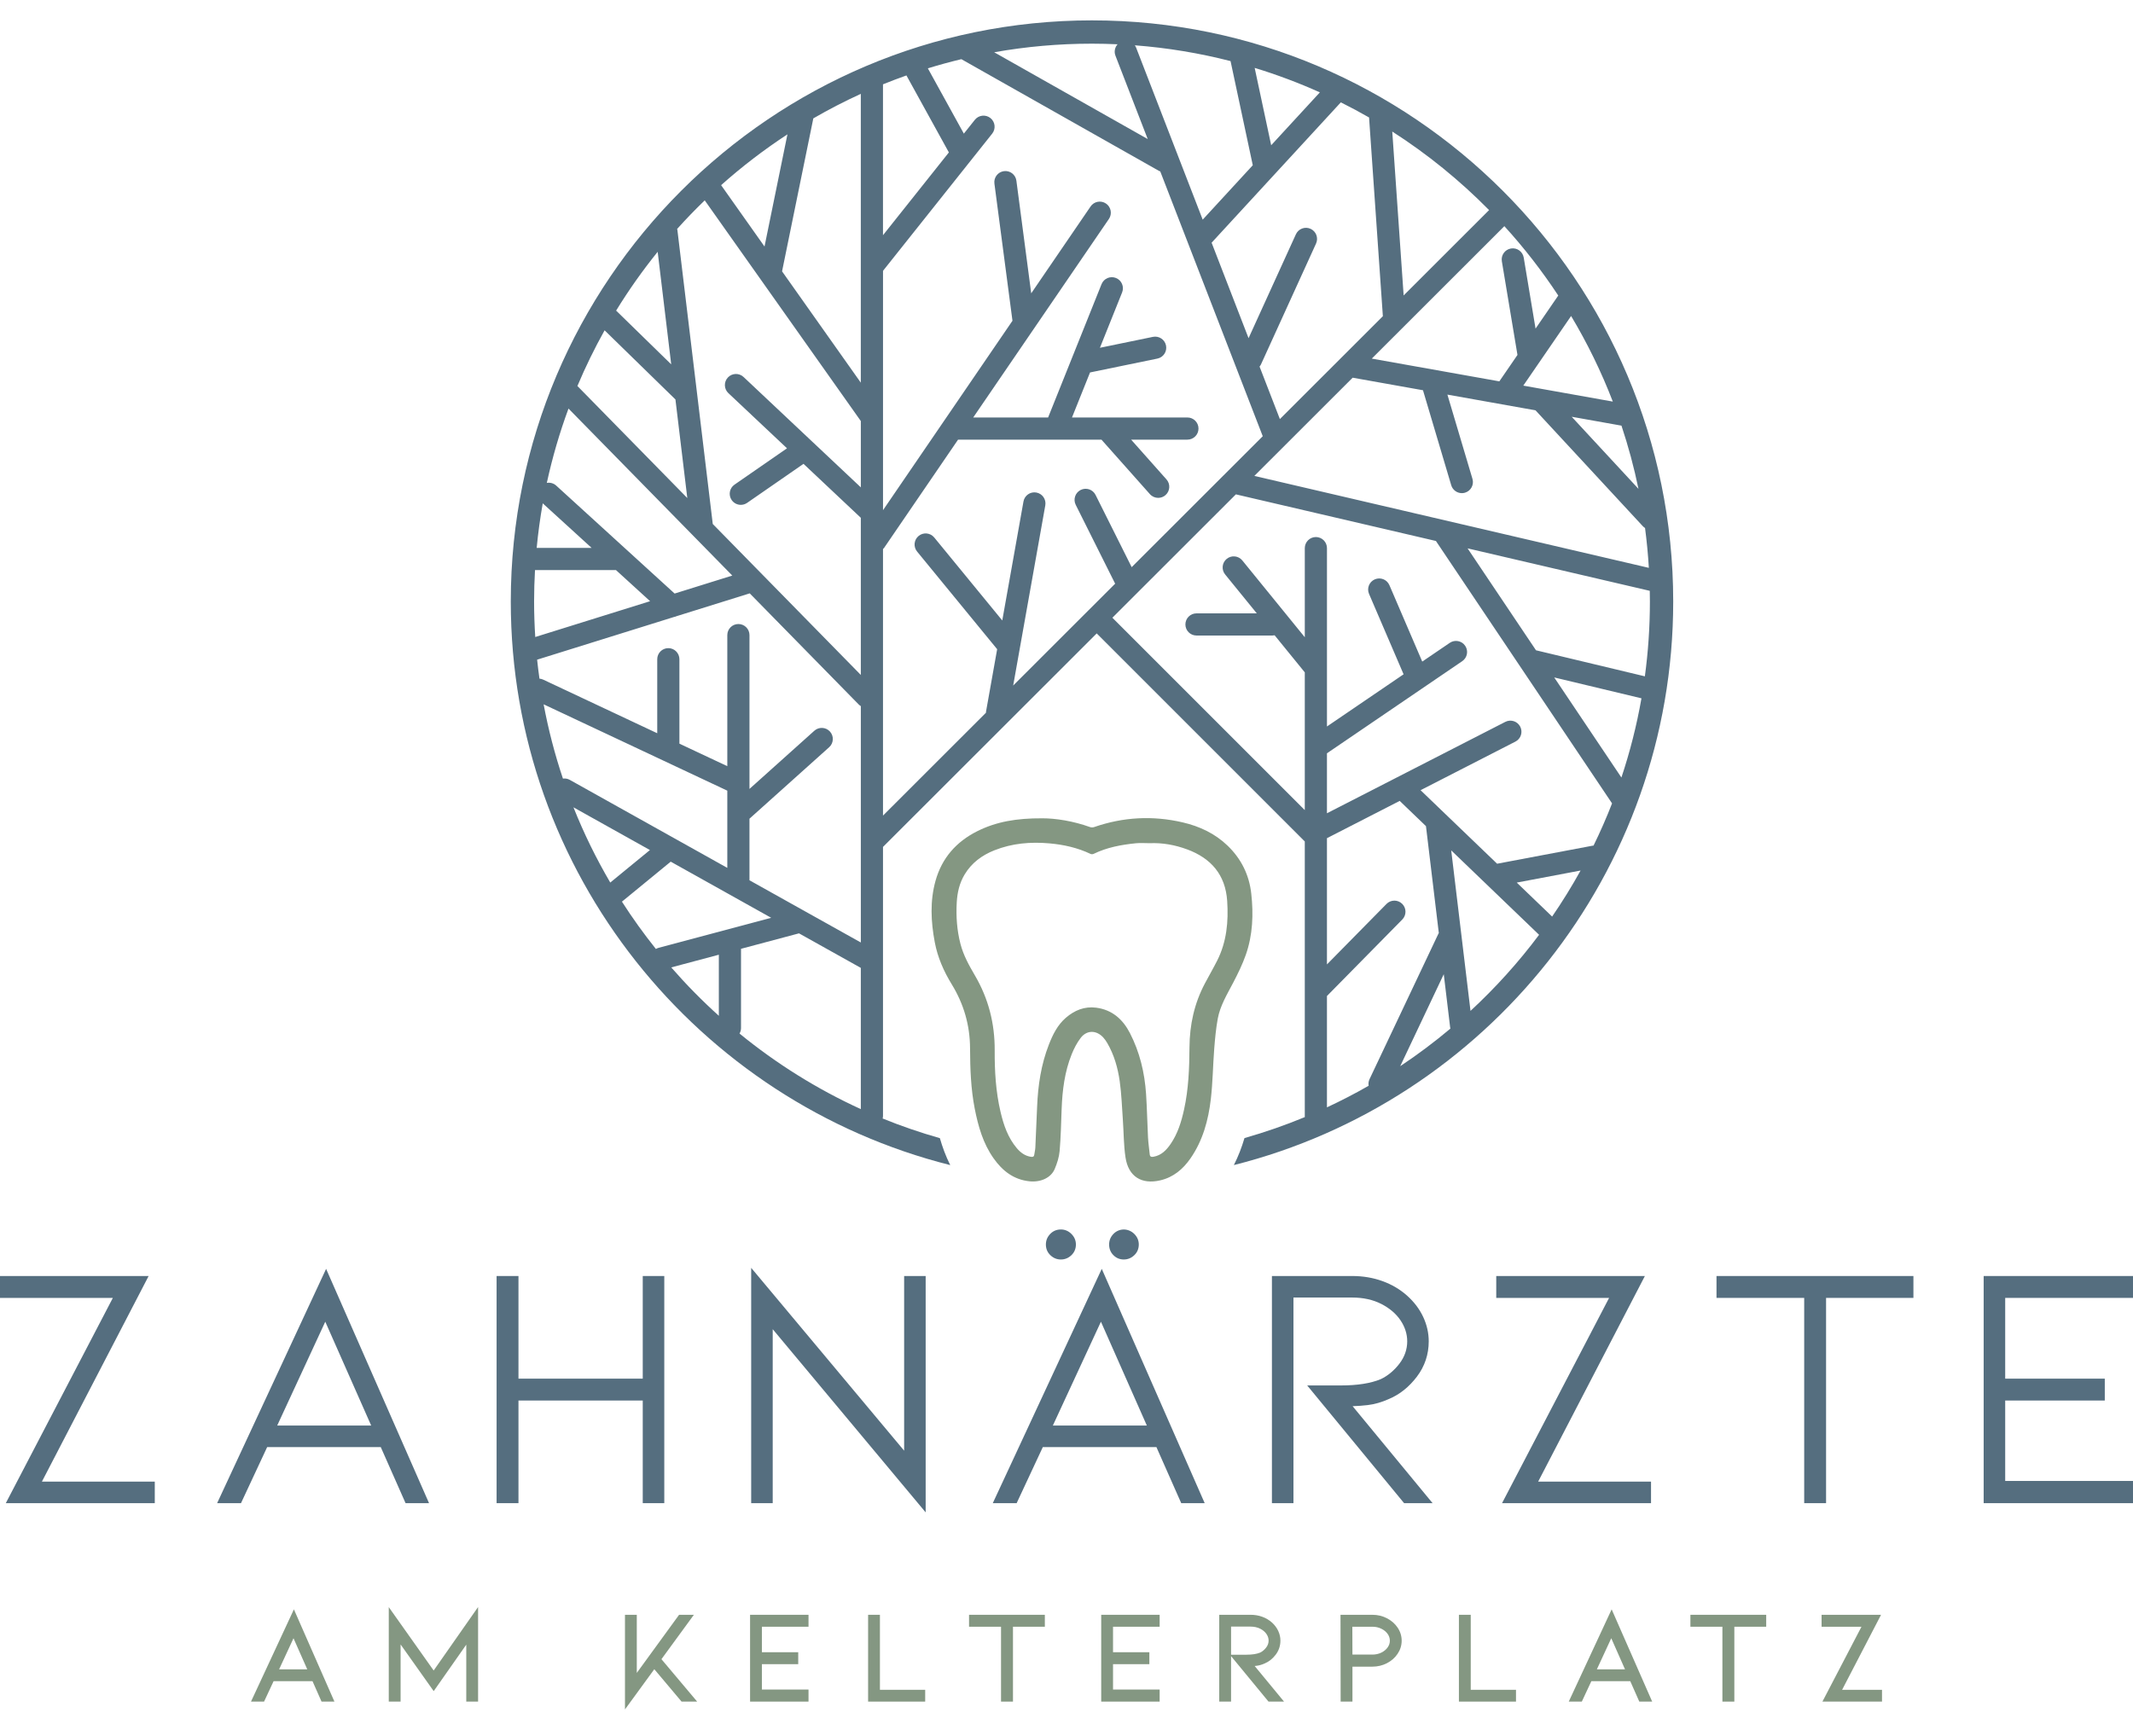
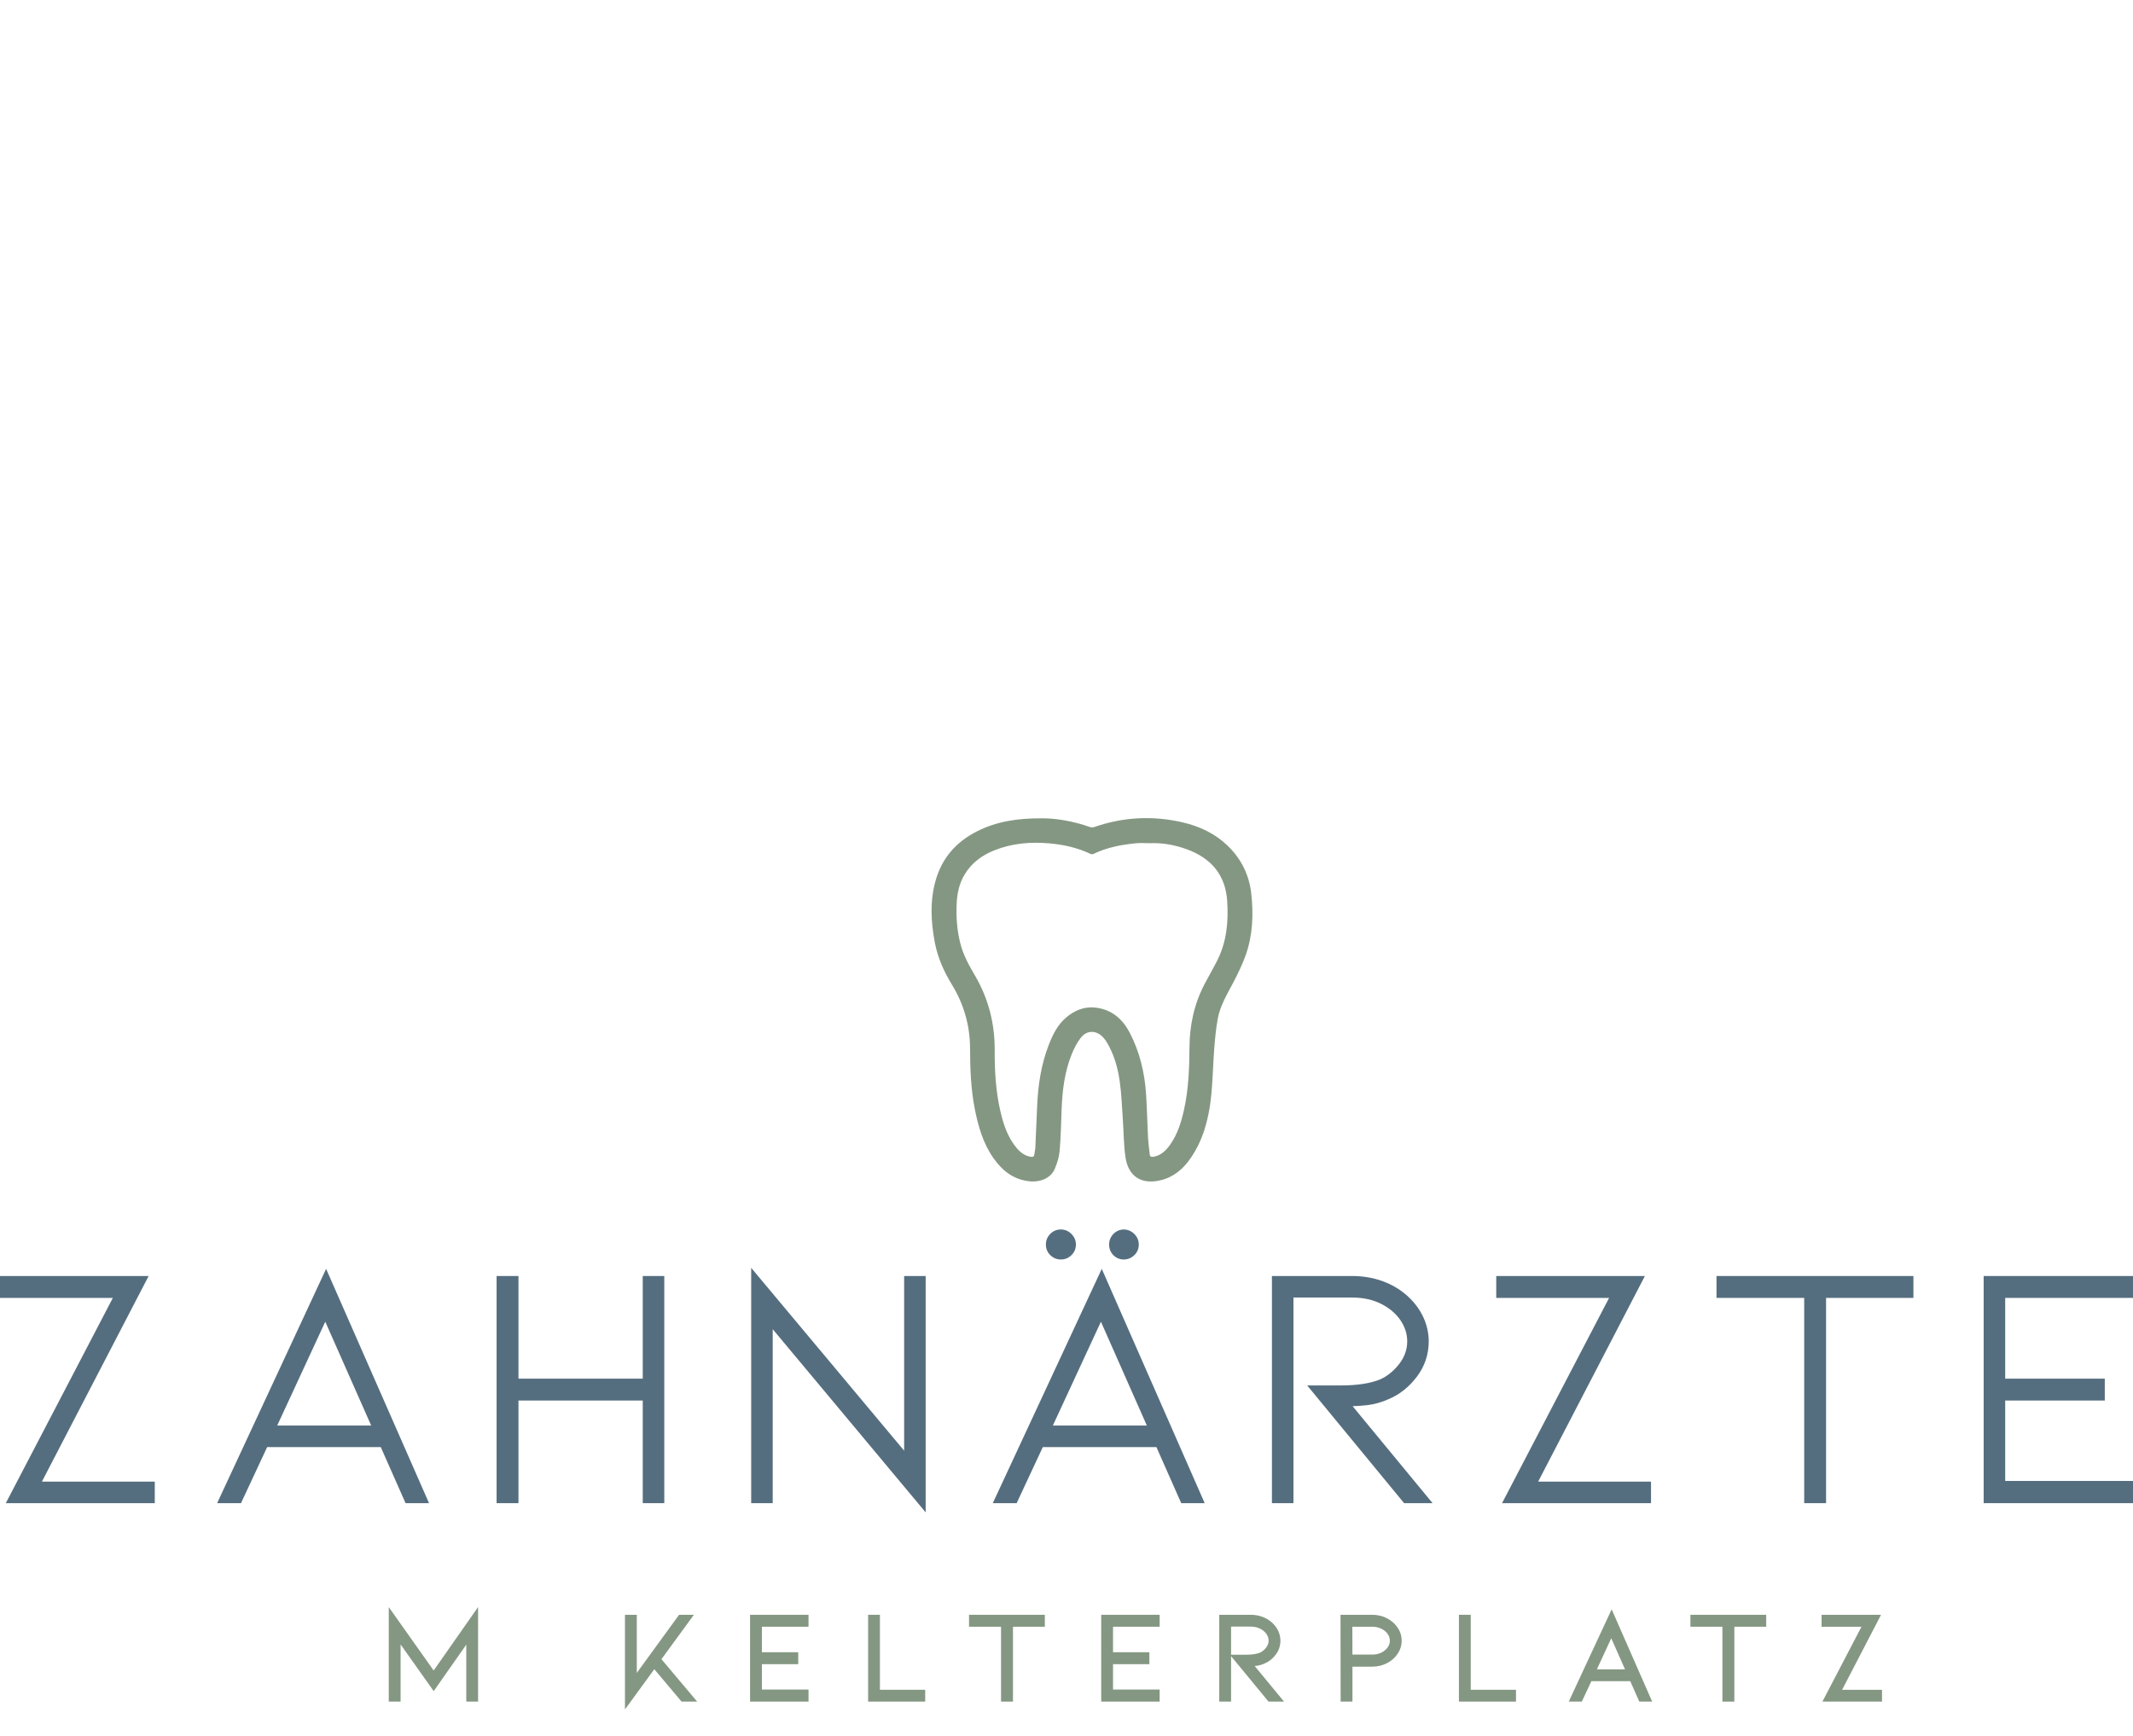
<svg xmlns="http://www.w3.org/2000/svg" id="uuid-5d8497a8-e2af-4117-a9b5-4dc366259f3c" viewBox="0 0 245.728 200">
  <defs>
    <style>.uuid-0aaf5c39-358e-4d2c-9bba-089ebfcd79f5{fill:#556e7f;}.uuid-0da97165-3cb3-4965-85f2-583f99838840{fill:#849782;}</style>
  </defs>
  <polygon class="uuid-0aaf5c39-358e-4d2c-9bba-089ebfcd79f5" points="17.123 147.023 0 147.023 0 149.544 13.002 149.544 .668 173.195 17.831 173.195 17.831 170.715 4.827 170.715 17.123 147.023" />
  <path class="uuid-0aaf5c39-358e-4d2c-9bba-089ebfcd79f5" d="M25.013,173.195h2.75l3.015-6.461h13.086l2.859,6.461h2.703l-11.857-26.997-12.555,26.997ZM37.473,152.288l5.29,11.966h-10.83l5.539-11.966Z" />
  <polygon class="uuid-0aaf5c39-358e-4d2c-9bba-089ebfcd79f5" points="74.047 158.849 59.729 158.849 59.729 147.023 57.209 147.023 57.209 173.195 59.729 173.195 59.729 161.369 74.047 161.369 74.047 173.195 76.528 173.195 76.528 147.023 74.047 147.023 74.047 158.849" />
  <polygon class="uuid-0aaf5c39-358e-4d2c-9bba-089ebfcd79f5" points="104.16 167.148 86.538 146.08 86.538 173.195 89.019 173.195 89.019 153.151 106.64 174.257 106.64 147.023 104.16 147.023 104.16 167.148" />
  <path class="uuid-0aaf5c39-358e-4d2c-9bba-089ebfcd79f5" d="M129.462,145.119c.459,0,.865-.165,1.207-.49.347-.33.523-.747.523-1.239,0-.462-.174-.871-.516-1.214-.689-.687-1.755-.683-2.413.006h-0c-.326.342-.49.749-.49,1.208,0,.489.167.904.496,1.233.329.33.731.497,1.194.497Z" />
  <path class="uuid-0aaf5c39-358e-4d2c-9bba-089ebfcd79f5" d="M122.218,145.119c.459,0,.865-.165,1.207-.49.347-.33.523-.747.523-1.239,0-.462-.174-.871-.516-1.214-.343-.342-.751-.516-1.213-.516-.492,0-.909.176-1.239.523-.326.342-.491.748-.491,1.208,0,.493.176.91.523,1.239.342.326.748.49,1.207.49Z" />
  <path class="uuid-0aaf5c39-358e-4d2c-9bba-089ebfcd79f5" d="M114.371,173.195h2.75l3.015-6.461h13.086l2.859,6.461h2.703l-11.857-26.997-12.555,26.997ZM126.831,152.288l5.29,11.966h-10.83l5.539-11.966Z" />
  <path class="uuid-0aaf5c39-358e-4d2c-9bba-089ebfcd79f5" d="M157.561,161.895c.805-.095,1.637-.335,2.467-.711,1.227-.517,2.304-1.379,3.201-2.562.906-1.194,1.365-2.565,1.365-4.074,0-.963-.216-1.91-.641-2.816-.423-.9-1.038-1.716-1.827-2.424-.814-.733-1.775-1.304-2.859-1.696-1.081-.392-2.255-.59-3.49-.59h-9.248v26.172h2.481v-23.691h6.768c1.268,0,2.398.25,3.36.743.959.493,1.704,1.131,2.215,1.897.506.758.762,1.567.762,2.405,0,.932-.304,1.8-.904,2.581-.614.798-1.347,1.402-2.163,1.786-1.151.475-2.686.716-4.562.716h-3.894l11.164,13.563h3.281l-9.212-11.172c.606-.019,1.188-.062,1.737-.128Z" />
  <polygon class="uuid-0aaf5c39-358e-4d2c-9bba-089ebfcd79f5" points="189.495 147.023 172.372 147.023 172.372 149.544 185.374 149.544 173.04 173.195 190.203 173.195 190.203 170.715 177.199 170.715 189.495 147.023" />
  <polygon class="uuid-0aaf5c39-358e-4d2c-9bba-089ebfcd79f5" points="197.746 149.544 207.849 149.544 207.849 173.195 210.369 173.195 210.369 149.544 220.432 149.544 220.432 147.023 197.746 147.023 197.746 149.544" />
  <polygon class="uuid-0aaf5c39-358e-4d2c-9bba-089ebfcd79f5" points="245.728 149.544 245.728 147.023 228.524 147.023 228.524 173.195 245.728 173.195 245.728 170.636 231.005 170.636 231.005 161.369 242.478 161.369 242.478 158.849 231.005 158.849 231.005 149.544 245.728 149.544" />
-   <path class="uuid-0da97165-3cb3-4965-85f2-583f99838840" d="M28.915,196.06h1.506l1.1-2.357h4.48l1.043,2.357h1.484l-4.669-10.63-4.943,10.63ZM32.154,192.342l1.659-3.583,1.584,3.583h-3.243Z" />
  <polygon class="uuid-0da97165-3cb3-4965-85f2-583f99838840" points="44.788 185.173 44.788 196.06 46.15 196.06 46.15 189.473 49.963 194.853 53.716 189.498 53.716 196.06 55.077 196.06 55.077 185.162 49.959 192.477 44.788 185.173" />
  <polygon class="uuid-0da97165-3cb3-4965-85f2-583f99838840" points="79.936 186.057 78.232 186.057 73.36 192.754 73.36 186.057 71.999 186.057 71.999 196.96 75.378 192.327 78.519 196.06 80.315 196.06 76.2 191.172 79.936 186.057" />
  <polygon class="uuid-0da97165-3cb3-4965-85f2-583f99838840" points="86.411 196.06 93.143 196.06 93.143 194.67 87.772 194.67 87.772 191.746 91.958 191.746 91.958 190.37 87.772 190.37 87.772 187.433 93.143 187.433 93.143 186.057 86.411 186.057 86.411 196.06" />
  <polygon class="uuid-0da97165-3cb3-4965-85f2-583f99838840" points="101.37 186.057 100.009 186.057 100.009 196.06 106.584 196.06 106.584 194.699 101.37 194.699 101.37 186.057" />
  <polygon class="uuid-0da97165-3cb3-4965-85f2-583f99838840" points="111.637 187.433 115.322 187.433 115.322 196.06 116.698 196.06 116.698 187.433 120.369 187.433 120.369 186.057 111.637 186.057 111.637 187.433" />
  <polygon class="uuid-0da97165-3cb3-4965-85f2-583f99838840" points="126.863 196.06 133.595 196.06 133.595 194.67 128.224 194.67 128.224 191.746 132.41 191.746 132.41 190.37 128.224 190.37 128.224 187.433 133.595 187.433 133.595 186.057 126.863 186.057 126.863 196.06" />
  <path class="uuid-0da97165-3cb3-4965-85f2-583f99838840" d="M144.742,191.936c.318-.038.644-.132.961-.276.484-.203.909-.542,1.261-1.006.361-.476.544-1.022.544-1.624,0-.384-.086-.763-.256-1.125-.168-.356-.41-.678-.721-.957-.32-.287-.696-.51-1.118-.664-.42-.152-.874-.228-1.35-.228h-3.602v10.003h1.361v-5.24l4.314,5.24h1.788l-3.383-4.102c.067-.006.134-.013.2-.021ZM141.823,187.418h2.241c.426,0,.803.083,1.121.246.319.164.556.366.722.616.161.241.24.487.24.751,0,.293-.092.555-.283.802-.201.262-.44.46-.695.58-.391.161-.922.243-1.577.243h-1.769v-3.238Z" />
  <path class="uuid-0da97165-3cb3-4965-85f2-583f99838840" d="M159.776,186.454c-.512-.264-1.074-.397-1.672-.397h-3.674l.016,10.003h1.36v-4.028h2.297c.597,0,1.16-.133,1.672-.397.515-.265.93-.629,1.233-1.083.311-.463.468-.97.468-1.507,0-.547-.158-1.057-.469-1.516-.303-.448-.718-.809-1.233-1.075ZM159.862,189.814c-.178.25-.423.452-.729.601-.31.151-.656.227-1.029.227h-2.299l-.012-3.209h2.31c.372,0,.718.076,1.028.227.311.152.55.348.73.6.171.24.254.497.254.784,0,.279-.083.53-.254.77Z" />
  <polygon class="uuid-0da97165-3cb3-4965-85f2-583f99838840" points="169.433 186.057 168.072 186.057 168.072 196.06 174.647 196.06 174.647 194.699 169.433 194.699 169.433 186.057" />
  <path class="uuid-0da97165-3cb3-4965-85f2-583f99838840" d="M180.724,196.06h1.506l1.1-2.357h4.48l1.043,2.357h1.484l-4.669-10.63-4.943,10.63ZM183.963,192.342l1.659-3.583,1.584,3.583h-3.243Z" />
  <polygon class="uuid-0da97165-3cb3-4965-85f2-583f99838840" points="194.74 187.433 198.426 187.433 198.426 196.06 199.801 196.06 199.801 187.433 203.472 187.433 203.472 186.057 194.74 186.057 194.74 187.433" />
  <polygon class="uuid-0da97165-3cb3-4965-85f2-583f99838840" points="212.217 194.699 216.702 186.057 209.852 186.057 209.852 187.433 214.447 187.433 209.948 196.06 216.813 196.06 216.813 194.699 212.217 194.699" />
-   <path class="uuid-0aaf5c39-358e-4d2c-9bba-089ebfcd79f5" d="M125.801,2.347c-36.92,0-66.957,30.037-66.957,66.957,0,31.288,21.574,57.629,50.626,64.939-.525-1.044-.902-2.09-1.194-3.104-2.249-.639-4.451-1.394-6.593-2.264.025-.099.042-.201.042-.308v-30.986l24.62-24.599,23.971,23.972v31.729c0,.01.003.019.003.029-2.255.934-4.576,1.741-6.951,2.417-.326,1.107-.731,2.144-1.223,3.111,29.046-7.313,50.614-33.651,50.614-64.936,0-36.92-30.037-66.957-66.957-66.957ZM90.715,15.48l-2.641,12.924-5-7.07c2.394-2.134,4.947-4.092,7.64-5.854ZM75.766,29.012l1.56,12.969-6.346-6.193c1.451-2.364,3.051-4.626,4.786-6.775ZM69.652,38.06l8.161,7.965,1.367,11.36-12.66-12.909c.926-2.204,1.975-4.344,3.132-6.416ZM65.493,47.076l18.869,19.24-6.643,2.072-13.644-12.44c-.303-.276-.703-.374-1.079-.309.638-2.933,1.473-5.793,2.497-8.563ZM62.526,57.994l5.635,5.138h-6.334c.166-1.733.398-3.447.699-5.138ZM61.529,69.304c0-1.215.037-2.421.104-3.619h9.329l3.931,3.585-13.23,4.127c-.086-1.354-.134-2.718-.134-4.093ZM64.851,89.709c-.931-2.773-1.675-5.631-2.223-8.557l21.16,9.948v8.897l-18.148-10.141c-.25-.14-.525-.182-.789-.147ZM66.065,93.02l8.808,4.922-4.569,3.746c-1.62-2.765-3.041-5.661-4.239-8.668ZM75.561,109.341c-1.395-1.746-2.703-3.564-3.912-5.452l5.62-4.608,11.577,6.469-12.984,3.462c-.109.029-.207.075-.301.128ZM82.813,117.041c-1.938-1.747-3.77-3.609-5.484-5.577l5.484-1.462v7.039ZM99.169,127.793c-5.04-2.304-9.731-5.24-13.974-8.707.106-.186.172-.399.172-.629v-9.136l6.68-1.781,7.122,3.98v16.274ZM99.169,108.593l-12.828-7.168v-7.094l9.179-8.234c.525-.471.569-1.278.098-1.803-.471-.525-1.278-.568-1.803-.098l-7.473,6.704v-17.723c0-.705-.572-1.277-1.277-1.277s-1.277.572-1.277,1.277v15.101l-5.518-2.594v-9.729c0-.705-.572-1.277-1.277-1.277s-1.277.572-1.277,1.277v8.529l-13.145-6.18c-.138-.065-.281-.098-.424-.111-.101-.725-.193-1.453-.269-2.185l15.758-4.916c.105-.019.208-.05.307-.096l8.429-2.629,12.553,12.8c.075.076.159.138.246.191v27.237ZM99.169,56.153l-13.508-12.716c-.513-.483-1.322-.459-1.805.054-.483.514-.459,1.322.055,1.805l6.754,6.358-6.049,4.188c-.58.402-.725,1.197-.323,1.777.248.358.646.55,1.051.55.251,0,.504-.074.726-.227l6.497-4.498,6.587,6.201c.005.005.011.008.016.012v18.11l-17.057-17.393-4.073-33.854c-.006-.049-.02-.095-.032-.142,1.02-1.135,2.081-2.233,3.179-3.294l17.984,25.431v7.636ZM99.169,44.093l-9.073-12.829,3.598-17.608c.001-.005 0-.01.001-.015,1.773-1.026,3.599-1.97,5.473-2.827v33.279ZM189.514,60.835c.2,1.515.346,3.047.438,4.593l-45.447-10.593,11.326-11.316,8.101,1.445,3.253,10.943c.165.555.673.914,1.224.914.12,0,.243-.017.364-.053.676-.201,1.061-.912.86-1.588l-2.888-9.713,10.151,1.811,12.363,13.352c.077.083.164.149.255.207ZM188.756,56.325l-7.69-8.305,5.732,1.023c.789,2.37,1.447,4.8,1.958,7.282ZM185.802,46.271l-10.313-1.84,5.507-8.022c1.87,3.126,3.482,6.423,4.806,9.862ZM173.307,26.058c2.272,2.493,4.347,5.168,6.209,7.995l-2.615,3.809-1.363-8.18c-.116-.695-.772-1.168-1.47-1.05-.696.116-1.166.774-1.05,1.47l1.799,10.795-2.088,3.042-14.695-2.621,15.272-15.259ZM171.547,24.206l-9.843,9.835-1.311-18.885c4.051,2.597,7.79,5.638,11.154,9.05ZM157.72,13.533l1.59,22.9-11.864,11.854-2.341-6.048c.061-.078.12-.158.163-.252l6.346-13.931c.293-.642.009-1.399-.633-1.692-.642-.292-1.399-.009-1.691.633l-5.452,11.969-4.257-11.002,14.886-16.172c1.102.552,2.188,1.13,3.253,1.742ZM152.053,10.642l-5.609,6.093-1.902-8.913c2.575.787,5.083,1.729,7.511,2.82ZM141.763,7.039l2.561,12-5.77,6.269-7.668-19.815c-.039-.1-.092-.189-.151-.273,3.776.288,7.461.905,11.029,1.819ZM125.801,5.032c.988,0,1.971.026,2.948.07-.311.346-.426.848-.246,1.312l3.718,9.608-17.688-10c3.659-.65,7.424-.99,11.268-.99ZM101.723,9.716c.891-.361,1.791-.703,2.701-1.024l4.889,8.87-7.59,9.539V9.716ZM116.722,78.985l3.699-20.755c.124-.694-.339-1.358-1.033-1.481-.693-.126-1.357.338-1.481,1.033l-2.443,13.708-7.838-9.561c-.447-.545-1.252-.625-1.797-.178-.545.447-.625,1.252-.178,1.798l9.224,11.252-1.28,7.182c-.009.047-.008.093-.011.14l-11.859,11.849v-30.707c.046-.049.095-.094.134-.151l8.513-12.458h16.521c.003.003.004.007.007.01l5.573,6.269c.252.284.603.429.955.429.302,0,.605-.106.848-.323.527-.469.574-1.276.106-1.803l-4.073-4.582h6.485c.705,0,1.277-.572,1.277-1.277s-.572-1.277-1.277-1.277h-13.297l2.079-5.188,7.76-1.598c.691-.142,1.136-.818.993-1.509-.142-.69-.818-1.135-1.508-.993l-6.106,1.257,2.557-6.381c.262-.655-.056-1.398-.71-1.661-.654-.262-1.398.056-1.66.71l-6.156,15.362h-8.628l15.631-22.873c.398-.582.248-1.377-.334-1.775-.583-.399-1.377-.249-1.775.334l-6.841,10.011-1.708-12.979c-.092-.699-.731-1.192-1.433-1.1-.699.092-1.191.734-1.099,1.433l2.08,15.806-14.913,21.824v-27.578l12.578-15.808c.439-.552.348-1.356-.204-1.795-.552-.439-1.355-.347-1.795.204l-1.267,1.592-4.147-7.524c1.27-.392,2.558-.743,3.86-1.056l22.783,12.881c.042.024.088.035.132.054l11.807,30.509-15.1,15.087-4.162-8.325c-.315-.631-1.082-.886-1.713-.571-.631.316-.886,1.083-.571,1.714l4.542,9.085-11.745,11.735ZM157.67,125.103c-1.56.895-3.163,1.723-4.801,2.487v-12.83l8.68-8.815c.495-.503.489-1.311-.014-1.806s-1.311-.489-1.806.014l-6.86,6.967v-14.544l8.381-4.295,3.026,2.907,1.48,12.318c-.016.028-.035.052-.049.082l-7.933,16.756c-.116.246-.146.51-.104.759ZM161.307,122.85l5.019-10.602.737,6.138c.005.045.018.086.028.129-1.843,1.549-3.774,2.997-5.785,4.335ZM169.406,116.475l-2.222-18.493,10.123,9.726c-2.362,3.16-5.01,6.093-7.901,8.768ZM178.809,105.607l-4.075-3.915,7.354-1.39c-1.009,1.824-2.103,3.594-3.279,5.305ZM183.583,97.429c-.029.003-.057.002-.087.007l-11.024,2.083-8.818-8.472,10.928-5.6c.628-.322.876-1.091.554-1.719-.322-.627-1.091-.876-1.719-.554l-20.548,10.531v-6.91l15.586-10.615c.583-.397.734-1.191.337-1.774-.397-.583-1.191-.735-1.774-.337l-3.171,2.159-3.784-8.807c-.278-.648-1.03-.947-1.677-.669-.648.278-.948,1.029-.669,1.677l3.98,9.264-8.827,6.012v-20.55c0-.705-.572-1.277-1.277-1.277-.705,0-1.277.572-1.277,1.277v10.269l-7.196-8.848c-.445-.547-1.249-.631-1.797-.185-.547.445-.63,1.249-.185,1.796l3.648,4.485h-6.948c-.705,0-1.277.572-1.277,1.277,0,.705.572,1.277,1.277,1.277h8.746c.088,0,.175-.009.258-.026l3.473,4.27v15.87l-22.165-22.165,14.227-14.215,23.046,5.372,20.291,30.235c-.645,1.655-1.356,3.276-2.131,4.861ZM186.791,89.588l-7.74-11.533,10.051,2.405c-.549,3.126-1.326,6.174-2.311,9.128ZM176.951,74.926l-7.881-11.743,20.988,4.892c.008.409.016.818.016,1.229,0,2.924-.2,5.801-.58,8.623l-12.542-3.001Z" />
  <path class="uuid-0da97165-3cb3-4965-85f2-583f99838840" d="M112.576,95.775c-2.41,1.21-4.061,3.081-4.795,5.691-.662,2.355-.537,4.74-.09,7.111.327,1.734,1.033,3.336,1.952,4.836,1.387,2.267,2.098,4.706,2.11,7.372.011,2.332.087,4.665.541,6.968.4,2.028.958,3.995,2.169,5.708,1.021,1.445,2.325,2.472,4.165,2.651,1.264.123,2.441-.4,2.872-1.409.281-.658.51-1.376.572-2.083.14-1.611.171-3.231.232-4.848.081-2.156.346-4.282,1.156-6.297.268-.666.609-1.33,1.045-1.896.705-.913,1.799-.898,2.584-.05.182.196.338.423.473.655.791,1.359,1.213,2.855,1.431,4.387.209,1.47.257,2.964.363,4.448.103,1.448.089,2.913.306,4.343.333,2.197,1.84,3.141,4.001,2.639,1.509-.351,2.617-1.284,3.478-2.524,1.43-2.059,2.068-4.411,2.351-6.85.222-1.918.241-3.859.39-5.787.09-1.154.198-2.313.404-3.45.276-1.52,1.087-2.832,1.792-4.185.54-1.036,1.059-2.097,1.445-3.196.801-2.287.891-4.668.625-7.054-.239-2.146-1.15-3.993-2.712-5.504-1.46-1.413-3.243-2.244-5.188-2.696-3.442-.801-6.852-.623-10.201.541-.14.049-.327.051-.466.001-1.967-.706-4-1.015-5.501-1.011-3-.016-5.328.397-7.504,1.489ZM136.755,97.863c2.77,1.024,4.42,2.933,4.62,5.94.159,2.382-.056,4.714-1.156,6.886-.45.889-.951,1.752-1.417,2.633-1.216,2.297-1.753,4.761-1.77,7.346-.016,2.407-.104,4.807-.624,7.169-.309,1.404-.725,2.772-1.549,3.972-.485.707-1.066,1.312-1.976,1.472-.259.045-.405-.004-.432-.286-.064-.652-.163-1.302-.197-1.956-.086-1.663-.112-3.329-.223-4.991-.164-2.457-.73-4.824-1.862-7.022-.814-1.579-2.047-2.684-3.888-2.922-1.344-.174-2.496.302-3.496,1.167-.96.831-1.502,1.936-1.953,3.092-.893,2.289-1.252,4.679-1.351,7.118-.065,1.582-.131,3.163-.207,4.745-.013.267-.086.531-.119.798-.03.243-.154.299-.386.264-.681-.102-1.194-.483-1.619-.983-1.032-1.214-1.528-2.675-1.885-4.194-.548-2.333-.686-4.707-.673-7.091.016-3.085-.715-5.96-2.278-8.629-.675-1.153-1.326-2.323-1.666-3.634-.407-1.57-.517-3.164-.428-4.778.063-1.141.313-2.227.904-3.215.805-1.343,2.002-2.225,3.433-2.793,2.039-.811,4.167-.992,6.336-.799,1.649.147,3.245.5,4.749,1.219.096.046.255.037.353-.011,1.534-.748,3.182-1.05,4.858-1.22.523-.053,1.056-.008,1.585-.008,1.49-.063,2.926.197,4.318.712Z" />
</svg>